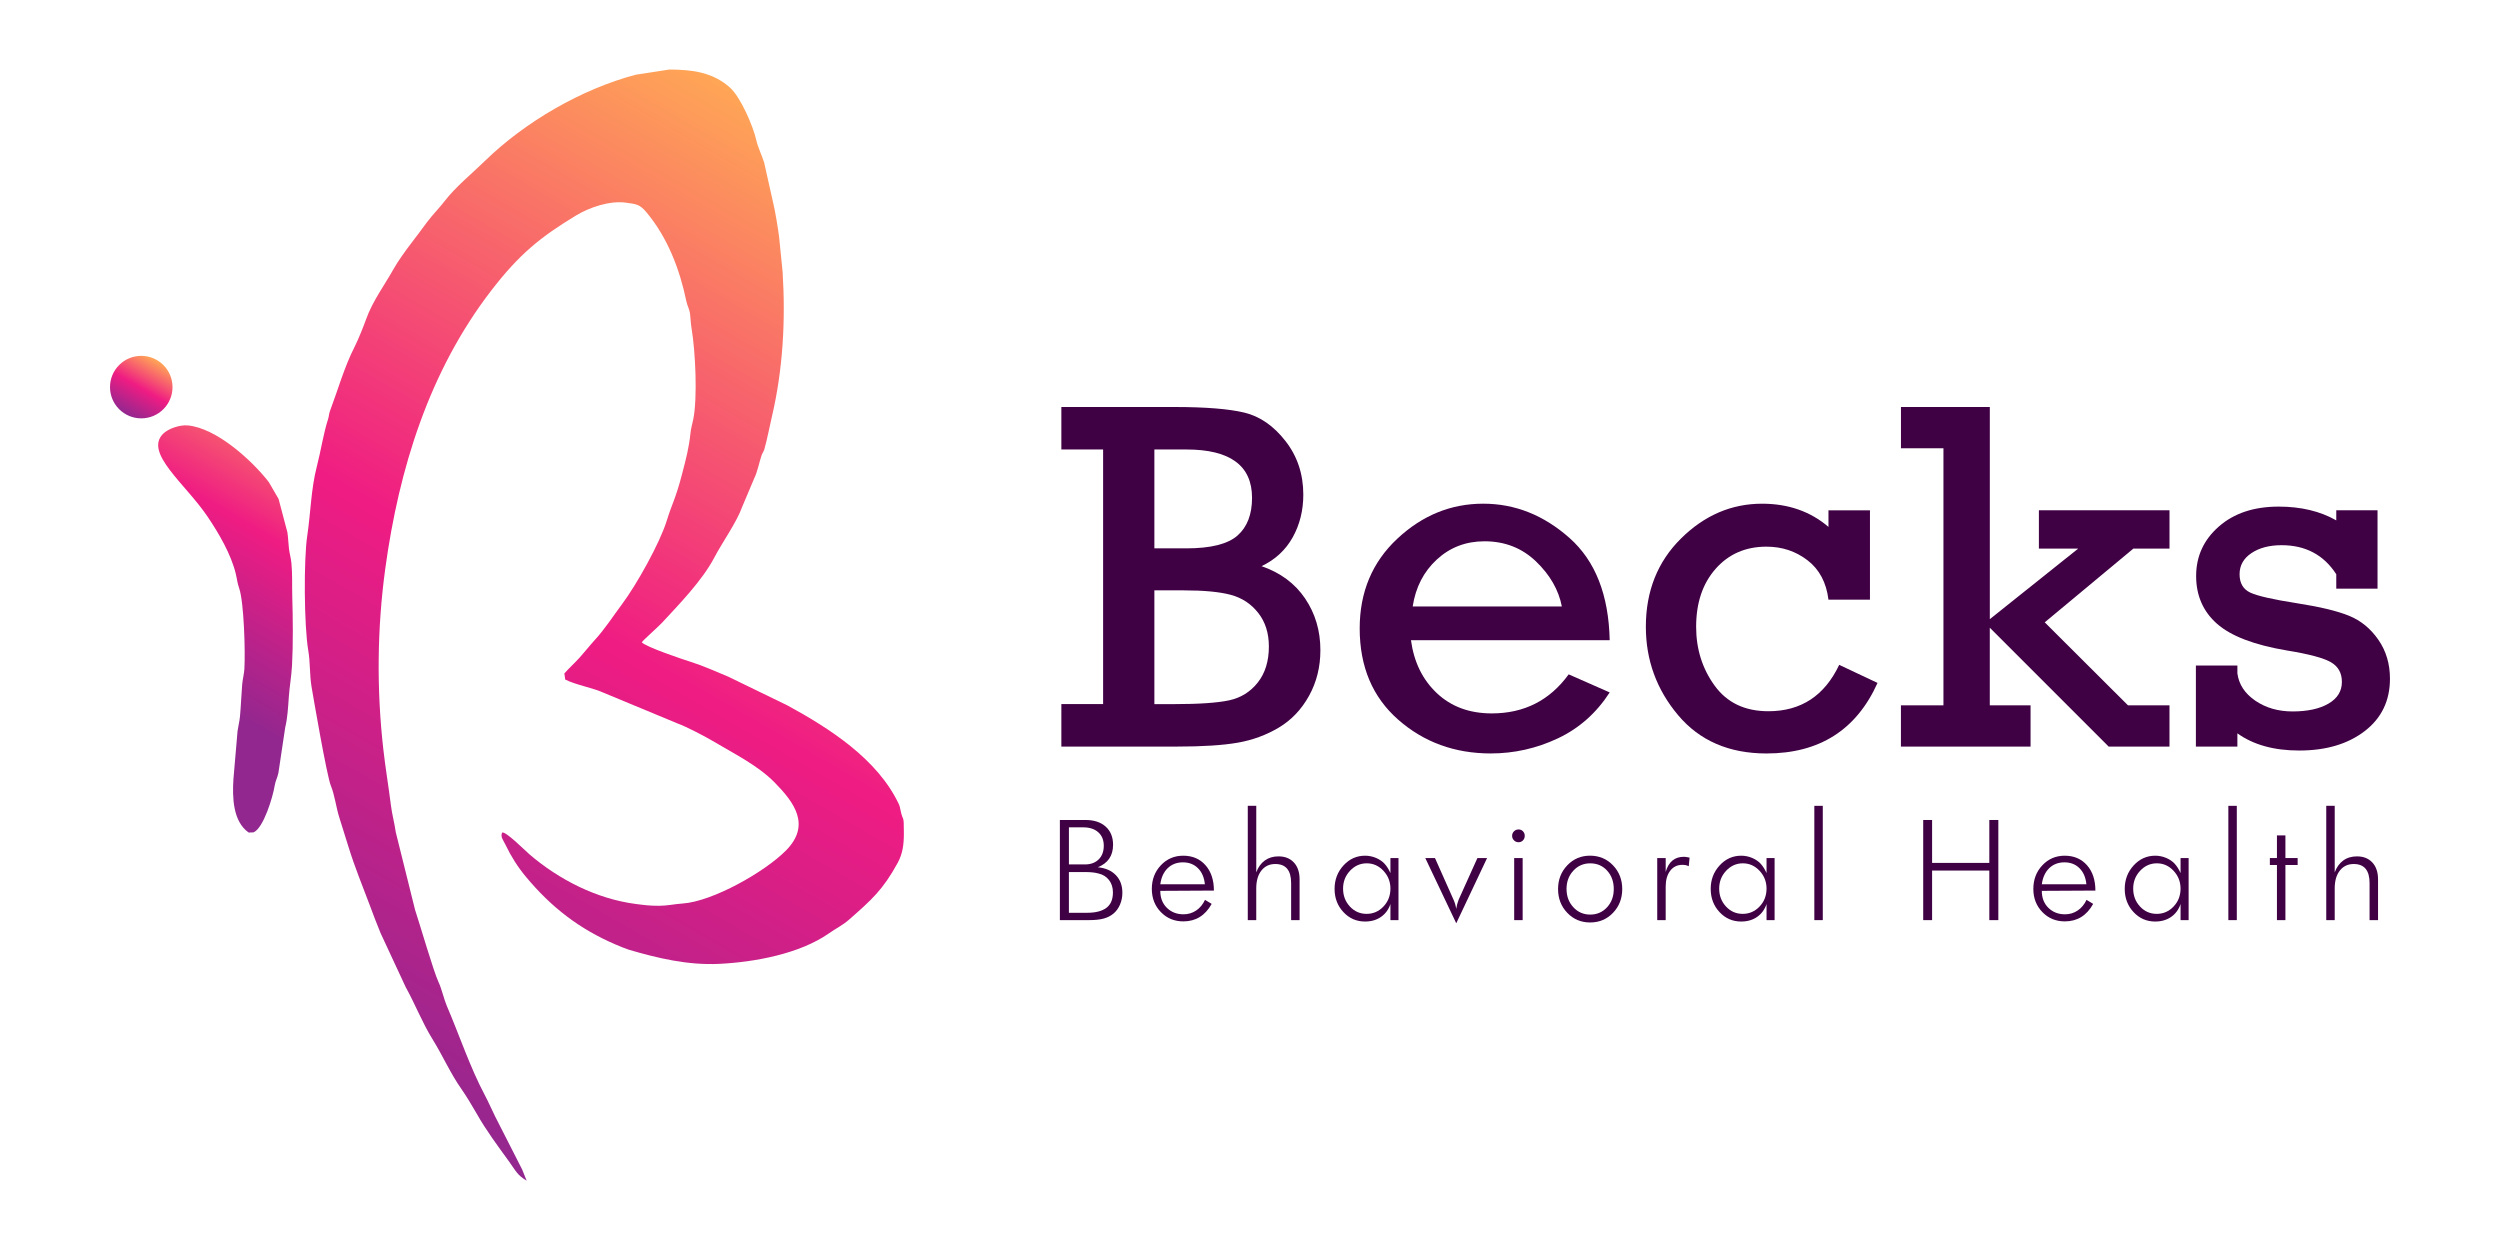
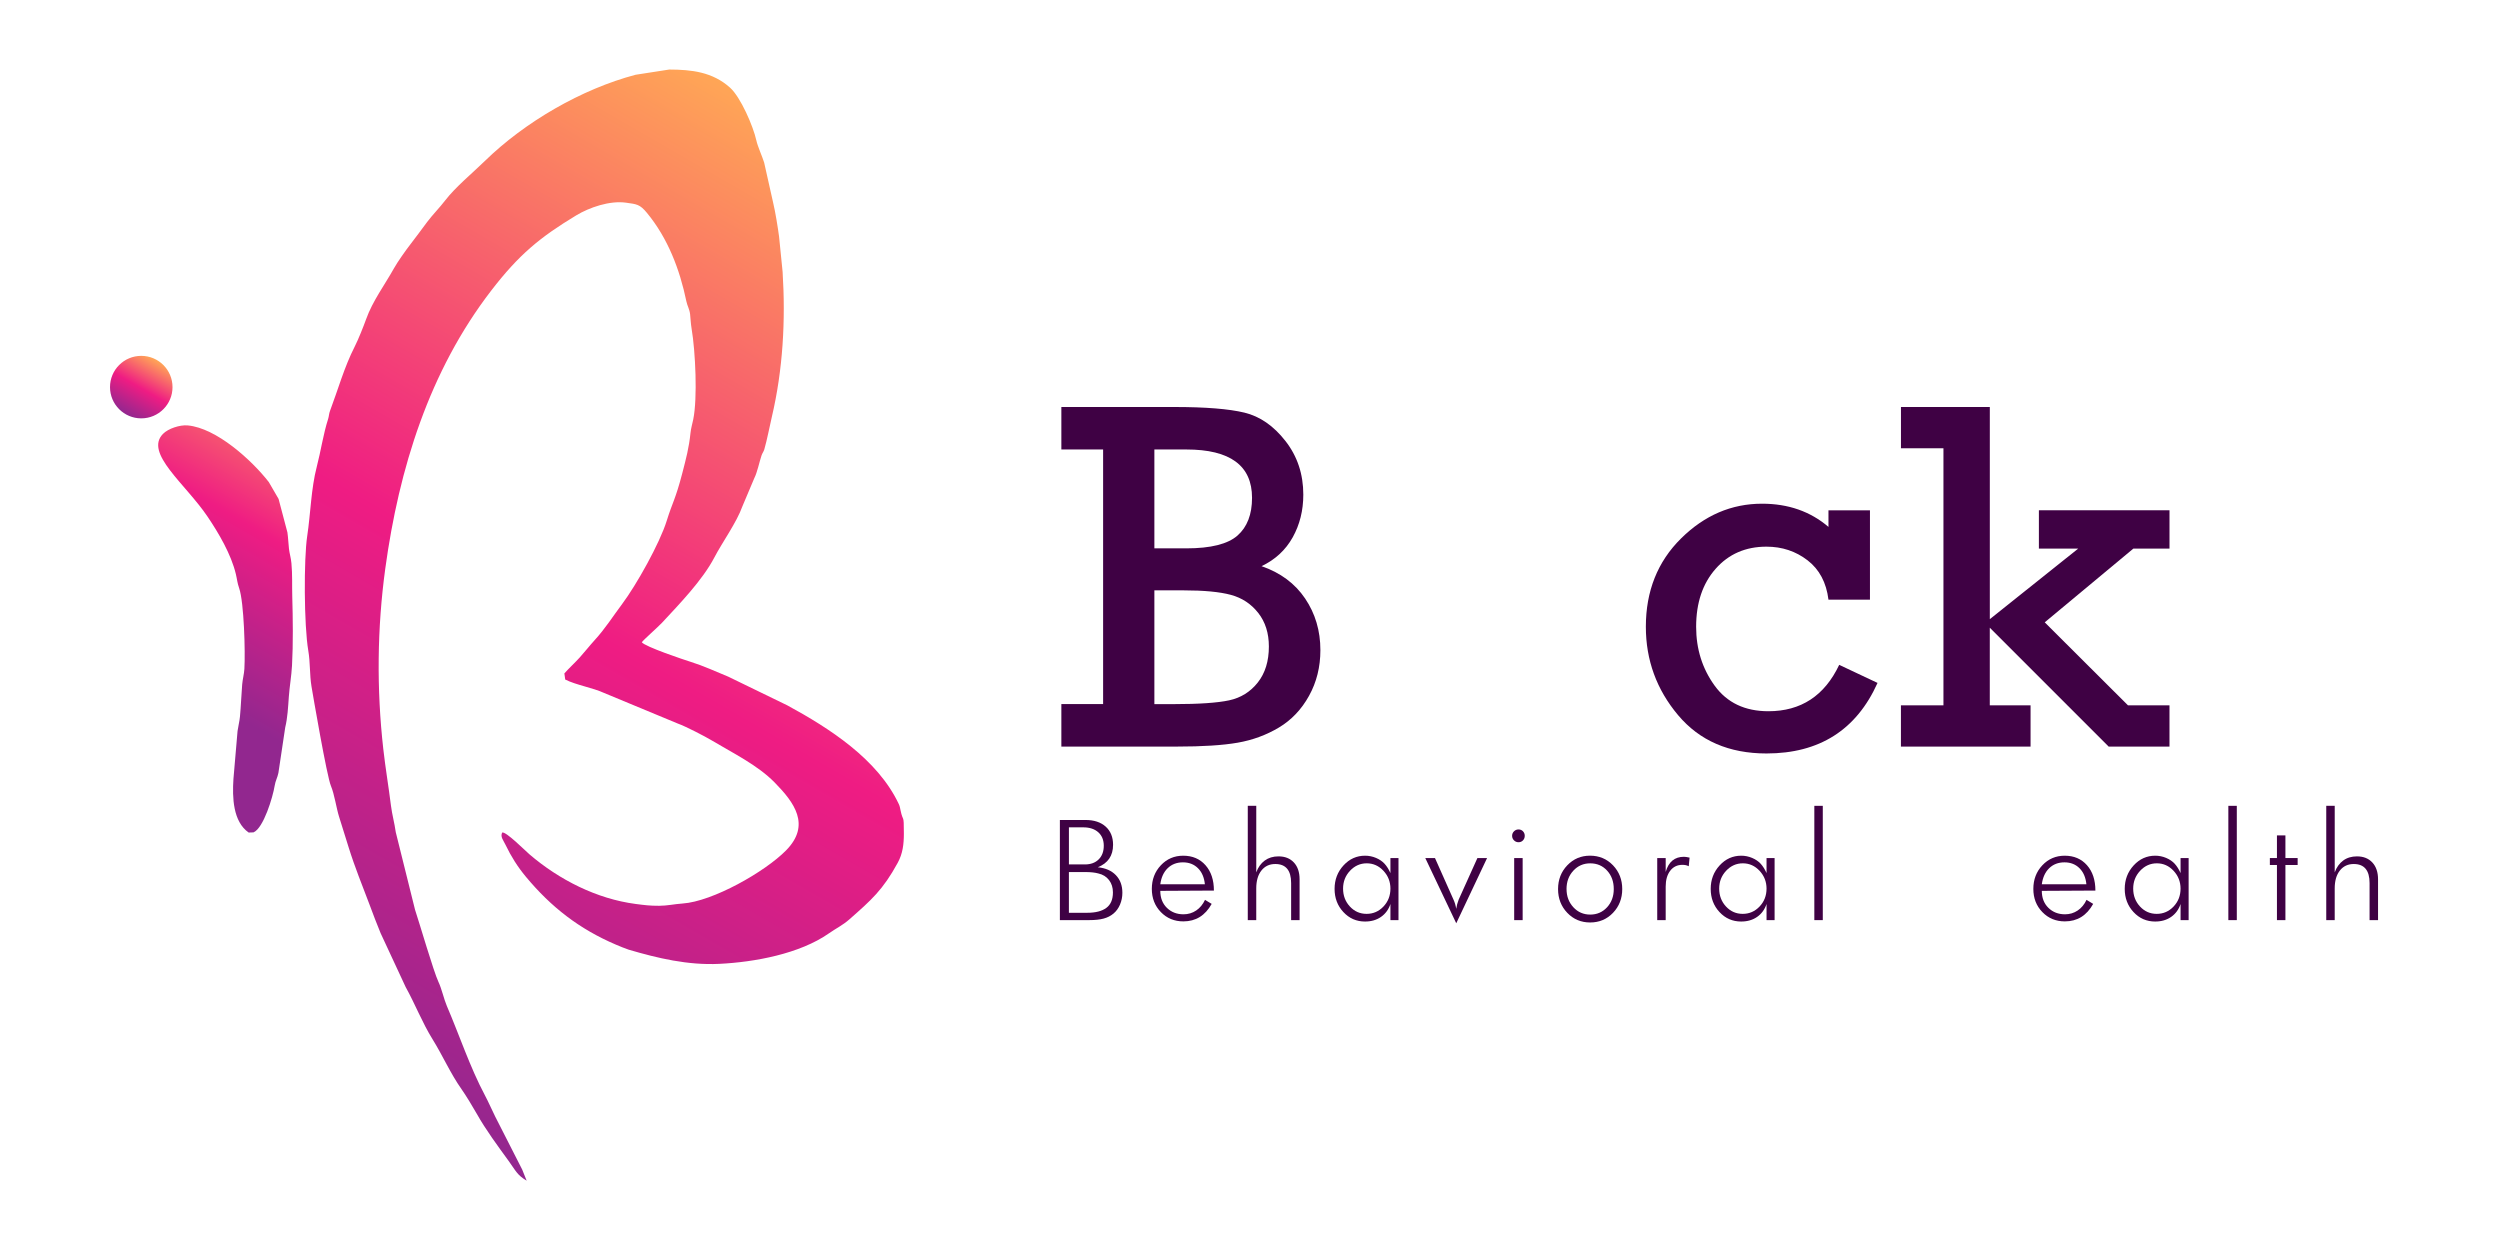
<svg xmlns="http://www.w3.org/2000/svg" xmlns:xlink="http://www.w3.org/1999/xlink" id="Layer_1" version="1.1" viewBox="0 0 180 90">
  <defs>
    <style>
      .st0 {
        fill: #3f0144;
      }

      .st1 {
        fill: url(#New_Gradient_Swatch_11);
      }

      .st1, .st2, .st3 {
        fill-rule: evenodd;
      }

      .st2 {
        fill: url(#linear-gradient);
      }

      .st3 {
        fill: url(#New_Gradient_Swatch_1);
      }
    </style>
    <linearGradient id="New_Gradient_Swatch_1" data-name="New Gradient Swatch 1" x1="62.951" y1="12.186" x2="25.162" y2="77.637" gradientUnits="userSpaceOnUse">
      <stop offset="0" stop-color="#ffa656" />
      <stop offset=".517" stop-color="#ef1c83" />
      <stop offset="1" stop-color="#92278f" />
    </linearGradient>
    <linearGradient id="linear-gradient" x1="24.748" y1="28.832" x2="12.955" y2="49.259" gradientUnits="userSpaceOnUse">
      <stop offset="0" stop-color="#ffa656" />
      <stop offset=".475" stop-color="#ef1c83" />
      <stop offset="1" stop-color="#92278f" />
    </linearGradient>
    <linearGradient id="New_Gradient_Swatch_11" data-name="New Gradient Swatch 1" x1="11.296" y1="25.923" x2="9.046" y2="29.821" xlink:href="#New_Gradient_Swatch_1" />
  </defs>
  <g>
    <path class="st0" d="M79.424,50.697v-18.334h-3.006v-3.059h8.139c2.238,0,3.917.135,5.036.404s2.107.952,2.962,2.048,1.283,2.382,1.283,3.858c0,1.137-.255,2.162-.765,3.076s-1.257,1.605-2.242,2.074c1.36.469,2.406,1.245,3.138,2.329s1.099,2.323,1.099,3.718c0,1.207-.272,2.303-.817,3.287s-1.269,1.746-2.171,2.285c-.903.539-1.89.902-2.962,1.09s-2.534.281-4.386.281h-8.314v-3.059h3.006ZM83.115,39.482h2.303c1.758,0,2.985-.308,3.683-.923s1.046-1.521,1.046-2.716c0-2.32-1.576-3.48-4.729-3.48h-2.303v7.119ZM83.115,50.697h1.389c1.816,0,3.146-.091,3.99-.272s1.532-.609,2.065-1.283.8-1.538.8-2.593c0-.961-.255-1.767-.765-2.417s-1.166-1.084-1.969-1.301-1.937-.325-3.401-.325h-2.109v8.192Z" />
-     <path class="st0" d="M115.899,46.092h-14.309c.211,1.57.832,2.842,1.863,3.814s2.35,1.459,3.955,1.459c2.332,0,4.178-.938,5.537-2.812l2.953,1.301c-.961,1.488-2.209,2.593-3.744,3.313s-3.141,1.081-4.816,1.081c-2.602,0-4.825-.812-6.671-2.435s-2.769-3.812-2.769-6.566c0-2.613.899-4.764,2.698-6.451s3.864-2.531,6.196-2.531c2.285,0,4.356.823,6.214,2.47s2.821,4.099,2.892,7.357ZM112.454,43.666c-.234-1.195-.855-2.276-1.863-3.243s-2.244-1.45-3.709-1.45c-1.336,0-2.479.437-3.428,1.31s-1.529,2.001-1.74,3.384h10.74Z" />
    <path class="st0" d="M134.637,36.74v6.434h-2.988c-.152-1.23-.653-2.174-1.503-2.83s-1.837-.984-2.962-.984c-1.5,0-2.719.53-3.656,1.591s-1.406,2.452-1.406,4.175c0,1.606.445,3.021,1.336,4.246s2.18,1.837,3.867,1.837c2.344,0,4.043-1.113,5.098-3.34l2.76,1.301c-1.523,3.387-4.189,5.08-7.998,5.08-2.695,0-4.816-.92-6.363-2.76s-2.32-3.961-2.32-6.364c0-2.566.844-4.685,2.531-6.354s3.633-2.505,5.836-2.505c1.887,0,3.48.557,4.781,1.67v-1.195h2.988Z" />
    <path class="st0" d="M139.928,50.785v-18.51h-3.059v-2.971h6.398v15.275l6.363-5.08h-2.83v-2.76h9.404v2.76h-2.602l-6.381,5.309,5.994,5.977h2.988v2.971h-4.377l-8.561-8.561v5.59h2.936v2.971h-9.334v-2.971h3.059Z" />
-     <path class="st0" d="M158.104,53.756v-5.836h2.988v.562c.105.797.536,1.453,1.292,1.969s1.649.773,2.681.773c1.078,0,1.939-.188,2.584-.562s.967-.896.967-1.564c0-.645-.267-1.119-.8-1.424s-1.591-.585-3.174-.842c-2.344-.396-4.017-1.036-5.019-1.922-1.001-.885-1.502-2.031-1.502-3.438,0-1.419.545-2.606,1.635-3.562,1.09-.956,2.525-1.434,4.307-1.434,1.605,0,2.988.331,4.148.992v-.728h2.971v5.643h-2.971v-1.037c-.902-1.395-2.215-2.092-3.938-2.092-.879,0-1.603.19-2.171.571s-.853.888-.853,1.521c0,.645.261,1.087.782,1.327s1.644.495,3.366.763c1.652.257,2.9.558,3.744.904s1.544.92,2.101,1.724c.557.803.835,1.737.835,2.805,0,1.582-.606,2.84-1.819,3.771-1.213.933-2.786,1.398-4.72,1.398-1.816,0-3.299-.413-4.447-1.238v.957h-2.988Z" />
  </g>
  <g>
    <path class="st0" d="M76.311,59.039h1.85c.613,0,1.097.16,1.45.479.353.319.53.755.53,1.308,0,.785-.367,1.324-1.1,1.617.553.054.987.242,1.3.567.313.324.47.748.47,1.271,0,.301-.057.584-.17.849-.113.264-.27.48-.47.647-.2.167-.437.288-.71.361-.273.074-.617.11-1.03.11h-2.12v-7.21ZM76.961,62.239h1.155c.415,0,.745-.121.989-.363.245-.243.367-.57.367-.981,0-.412-.132-.735-.396-.972-.265-.235-.625-.354-1.08-.354h-1.034v2.67ZM76.961,65.72h1.32c.6,0,1.058-.117,1.375-.352.316-.234.475-.605.475-1.114,0-.348-.093-.644-.28-.888s-.443-.403-.77-.477c-.24-.067-.55-.101-.93-.101h-1.19v2.931Z" />
    <path class="st0" d="M83.541,64.14c0,.506.158.915.475,1.225.317.31.715.465,1.195.465.34,0,.645-.092.915-.274.27-.184.481-.438.635-.766l.48.29c-.467.84-1.146,1.26-2.04,1.26-.646,0-1.187-.223-1.62-.67-.433-.446-.65-1.003-.65-1.67,0-.673.217-1.24.65-1.7.434-.46.97-.689,1.61-.689.667,0,1.202.229,1.605.685.403.457.605,1.065.605,1.825l-3.86.021ZM83.541,63.669h3.21c-.047-.486-.211-.871-.493-1.154-.282-.283-.644-.426-1.087-.426s-.809.141-1.097.42c-.289.28-.466.667-.533,1.16Z" />
    <path class="st0" d="M89.841,58.02h.61v4.79c.133-.367.337-.65.61-.851.273-.2.604-.3.99-.3.467,0,.836.147,1.109.441s.41.698.41,1.212v2.937h-.609v-2.67c0-.913-.38-1.37-1.141-1.37-.42,0-.753.157-1,.471s-.37.743-.37,1.29v2.279h-.61v-8.229Z" />
    <path class="st0" d="M100.111,61.779h.58v4.47h-.58v-1.16c-.134.397-.36.706-.679.928s-.701.333-1.15.333c-.616,0-1.136-.227-1.558-.681-.423-.453-.634-1.01-.634-1.67s.214-1.223.642-1.689c.429-.467.946-.7,1.555-.7.273,0,.536.054.787.16.25.106.454.245.611.415s.299.395.426.675v-1.08ZM96.701,63.979c0,.507.164.937.491,1.29.328.354.729.529,1.204.529s.879-.176,1.214-.529c.334-.354.501-.783.501-1.29,0-.493-.167-.92-.501-1.28-.335-.36-.736-.54-1.204-.54s-.869.179-1.204.535c-.334.356-.501.785-.501,1.285Z" />
    <path class="st0" d="M103.319,61.78l1.331,2.989c.046.099.086.203.119.314s.06.229.079.353c.021-.131.044-.244.07-.339.026-.096.062-.205.109-.33l1.346-2.987.697-.001-2.22,4.697-2.23-4.697.698.001Z" />
    <path class="st0" d="M109.332,59.72c.133,0,.241.045.325.135.083.09.125.198.125.325,0,.126-.042.234-.125.324-.084.091-.192.136-.325.136-.127,0-.235-.045-.325-.136-.09-.09-.135-.198-.135-.324,0-.127.045-.235.135-.325s.198-.135.325-.135ZM109.021,61.779h.61v4.47h-.61v-4.47Z" />
    <path class="st0" d="M114.481,61.609c.66,0,1.211.231,1.655.693.442.463.665,1.033.665,1.712,0,.678-.223,1.249-.665,1.711-.444.463-.992.693-1.646.693s-1.201-.23-1.645-.693c-.443-.462-.665-1.033-.665-1.711,0-.679.222-1.249.665-1.712.443-.462.988-.693,1.635-.693ZM112.791,64.009c0,.521.163.957.489,1.311.325.354.73.53,1.216.53s.889-.176,1.212-.525c.322-.35.483-.788.483-1.315,0-.533-.159-.975-.479-1.324-.319-.351-.725-.525-1.217-.525-.485,0-.891.177-1.216.53-.326.354-.489.793-.489,1.319Z" />
    <path class="st0" d="M119.321,61.779h.609v1c.207-.727.644-1.09,1.311-1.09.1,0,.236.02.409.06l-.06.62c-.08-.04-.155-.066-.225-.08-.07-.013-.148-.02-.235-.02-.367,0-.658.142-.875.426s-.325.663-.325,1.138v2.416h-.609v-4.47Z" />
    <path class="st0" d="M127.191,61.779h.58v4.47h-.58v-1.16c-.134.397-.36.706-.679.928s-.701.333-1.15.333c-.616,0-1.136-.227-1.558-.681-.422-.453-.633-1.01-.633-1.67s.214-1.223.642-1.689.945-.7,1.554-.7c.273,0,.536.054.787.16.25.106.454.245.611.415s.299.395.426.675v-1.08ZM123.781,63.979c0,.507.164.937.491,1.29.328.354.729.529,1.204.529s.879-.176,1.214-.529c.334-.354.501-.783.501-1.29,0-.493-.167-.92-.501-1.28-.335-.36-.736-.54-1.204-.54s-.869.179-1.203.535c-.335.356-.502.785-.502,1.285Z" />
    <path class="st0" d="M130.632,58.02h.609v8.229h-.609v-8.229Z" />
-     <path class="st0" d="M138.471,59.039h.64v3.09h4.12v-3.09h.649v7.21h-.649v-3.569h-4.12v3.569h-.64v-7.21Z" />
    <path class="st0" d="M147.01,64.14c0,.506.158.915.476,1.225.316.31.715.465,1.194.465.341,0,.646-.092.915-.274.271-.184.481-.438.636-.766l.479.29c-.467.84-1.146,1.26-2.04,1.26-.646,0-1.187-.223-1.62-.67-.434-.446-.649-1.003-.649-1.67,0-.673.216-1.24.649-1.7s.971-.689,1.61-.689c.666,0,1.201.229,1.604.685.403.457.605,1.065.605,1.825l-3.86.021ZM147.01,63.669h3.21c-.047-.486-.211-.871-.493-1.154-.281-.283-.644-.426-1.086-.426-.443,0-.809.141-1.098.42-.288.28-.466.667-.533,1.16Z" />
    <path class="st0" d="M157.001,61.779h.58v4.47h-.58v-1.16c-.134.397-.36.706-.679.928s-.701.333-1.15.333c-.616,0-1.136-.227-1.558-.681-.422-.453-.633-1.01-.633-1.67s.214-1.223.642-1.689.945-.7,1.554-.7c.273,0,.536.054.787.16.25.106.454.245.611.415s.299.395.426.675v-1.08ZM153.59,63.979c0,.507.164.937.491,1.29.328.354.729.529,1.204.529s.879-.176,1.214-.529c.334-.354.501-.783.501-1.29,0-.493-.167-.92-.501-1.28-.335-.36-.736-.54-1.204-.54s-.869.179-1.203.535c-.335.356-.502.785-.502,1.285Z" />
    <path class="st0" d="M160.441,58.02h.609v8.229h-.609v-8.229Z" />
    <path class="st0" d="M163.94,61.779v-1.63h.61v1.63h.88v.5h-.88v3.97h-.61v-3.97h-.51v-.5h.51Z" />
    <path class="st0" d="M167.491,58.02h.609v4.79c.134-.367.337-.65.61-.851s.604-.3.99-.3c.466,0,.836.147,1.109.441s.41.698.41,1.212v2.937h-.61v-2.67c0-.913-.38-1.37-1.14-1.37-.42,0-.753.157-1,.471s-.37.743-.37,1.29v2.279h-.609v-8.229Z" />
  </g>
  <path class="st3" d="M37.915,85c-.006-.024-.291-.745-.317-.792l-1.946-3.82c-.243-.489-.481-1.042-.73-1.51-1.085-2.037-1.841-4.333-2.752-6.455-.208-.484-.369-1.237-.602-1.726-.343-.721-1.388-4.311-1.686-5.199l-1.386-5.577c-.093-.67-.267-1.278-.345-1.902-.17-1.373-.397-2.698-.554-4.092-.486-4.316-.443-8.699.144-12.994.984-7.193,3.163-14.21,7.622-20.004,1.993-2.59,3.496-3.832,6.115-5.416.964-.583,2.429-1.085,3.597-.92.77.109.988.107,1.506.735,1.499,1.815,2.364,4.069,2.839,6.371.068.33.224.553.268.928.042.358.041.637.105,1.018.282,1.667.435,5.019.121,6.553-.068.332-.163.634-.2.991-.107,1.045-.313,1.818-.585,2.868-.499,1.923-.705,2.086-1.123,3.435-.504,1.625-2.186,4.628-3.212,5.997-.654.873-1.227,1.782-1.972,2.594-.347.379-.71.842-1.075,1.248-.317.353-.827.826-1.112,1.155l.061.44c.789.4,1.985.589,2.794.964l5.316,2.207c.552.195,1.937.911,2.463,1.226,1.506.903,3.268,1.755,4.507,3.016,1.413,1.439,2.622,3.057.825,4.886-1.519,1.546-5.291,3.683-7.458,3.828-.579.039-1.104.162-1.681.163-.68.001-1.04-.046-1.698-.132-2.785-.366-5.495-1.73-7.647-3.577-.306-.263-1.691-1.657-1.96-1.566-.147.311.08.546.24.882.4.837.874,1.59,1.467,2.302,1.821,2.189,3.835,3.755,6.482,4.889.196.084.74.308.92.362,2.09.616,4.267,1.13,6.521,1.021,2.529-.122,5.793-.719,7.903-2.201.511-.359.976-.57,1.474-1.009,1.567-1.382,2.401-2.104,3.471-4.063.366-.67.444-1.348.444-2.112-0-1.503-.051-.747-.241-1.679-.033-.163-.052-.289-.124-.441-1.526-3.238-4.996-5.457-8.023-7.105l-4.256-2.068c-.885-.364-1.783-.778-2.701-1.065-.491-.153-3.292-1.092-3.523-1.412.111-.167,1.179-1.108,1.453-1.403,1.251-1.349,2.917-3.064,3.776-4.712.566-1.086,1.596-2.502,2.012-3.668l.856-2.027c.222-.438.357-1.149.524-1.642.059-.174.152-.272.199-.437.219-.769.358-1.558.543-2.344.799-3.399.994-6.945.774-10.433l-.255-2.542c-.093-.695-.268-1.782-.429-2.453l-.646-2.881c-.152-.482-.459-1.134-.561-1.593-.224-1.011-1.123-3.106-1.894-3.797-1.261-1.131-2.766-1.299-4.378-1.304l-2.426.377c-3.888,1.029-7.965,3.394-10.85,6.208-.877.855-2.126,1.888-2.851,2.833-.407.531-.9,1.023-1.311,1.569-.389.517-.804,1.094-1.202,1.603-.326.417-.923,1.263-1.172,1.71-.67,1.2-1.549,2.373-2.011,3.671-.187.524-.577,1.497-.825,1.981-.744,1.453-1.21,3.125-1.778,4.631-.076.201-.071.381-.136.583-.349,1.091-.527,2.328-.814,3.427-.413,1.579-.445,3.38-.69,4.999-.248,1.64-.236,6.415.079,8.256.144.842.09,1.73.23,2.571.093.559,1.101,6.46,1.401,7.167.249.586.388,1.589.585,2.213.231.733.457,1.46.685,2.194.462,1.484.975,2.715,1.521,4.168.245.652.516,1.383.785,2.023l1.802,3.875c.669,1.199,1.205,2.586,1.934,3.755.712,1.142,1.302,2.488,2.086,3.595.31.438.833,1.3,1.103,1.78.66,1.173,1.496,2.292,2.293,3.393.518.715.605,1.008,1.293,1.418h0Z" />
  <path class="st2" d="M17.905,59.943l.345-.012c.722-.293,1.399-2.558,1.524-3.35.058-.371.204-.589.271-.931l.49-3.272c.171-.696.209-1.491.261-2.215.055-.764.186-1.461.229-2.242.086-1.555.063-3.403.018-4.967-.023-.822.017-1.572-.06-2.401-.037-.396-.137-.689-.178-1.046-.042-.366-.059-.83-.111-1.174l-.636-2.409-.704-1.214c-1.227-1.58-3.775-3.897-5.846-4.081-.552-.049-1.394.222-1.777.614-1.348,1.378,1.608,3.576,3.214,5.956.801,1.186,1.697,2.711,2.035,4.129.101.423.093.599.244,1.039.342.998.445,4.551.371,5.797-.022.36-.127.746-.158,1.114-.065.788-.087,1.543-.161,2.324-.032.343-.124.677-.173,1.034l-.296,3.448c-.087,1.335-.039,3.07,1.099,3.861h0Z" />
  <path class="st1" d="M10.171,25.622c1.243,0,2.25,1.007,2.25,2.25,0,1.243-1.007,2.25-2.25,2.25-1.243,0-2.25-1.007-2.25-2.25,0-1.243,1.007-2.25,2.25-2.25h0Z" />
</svg>